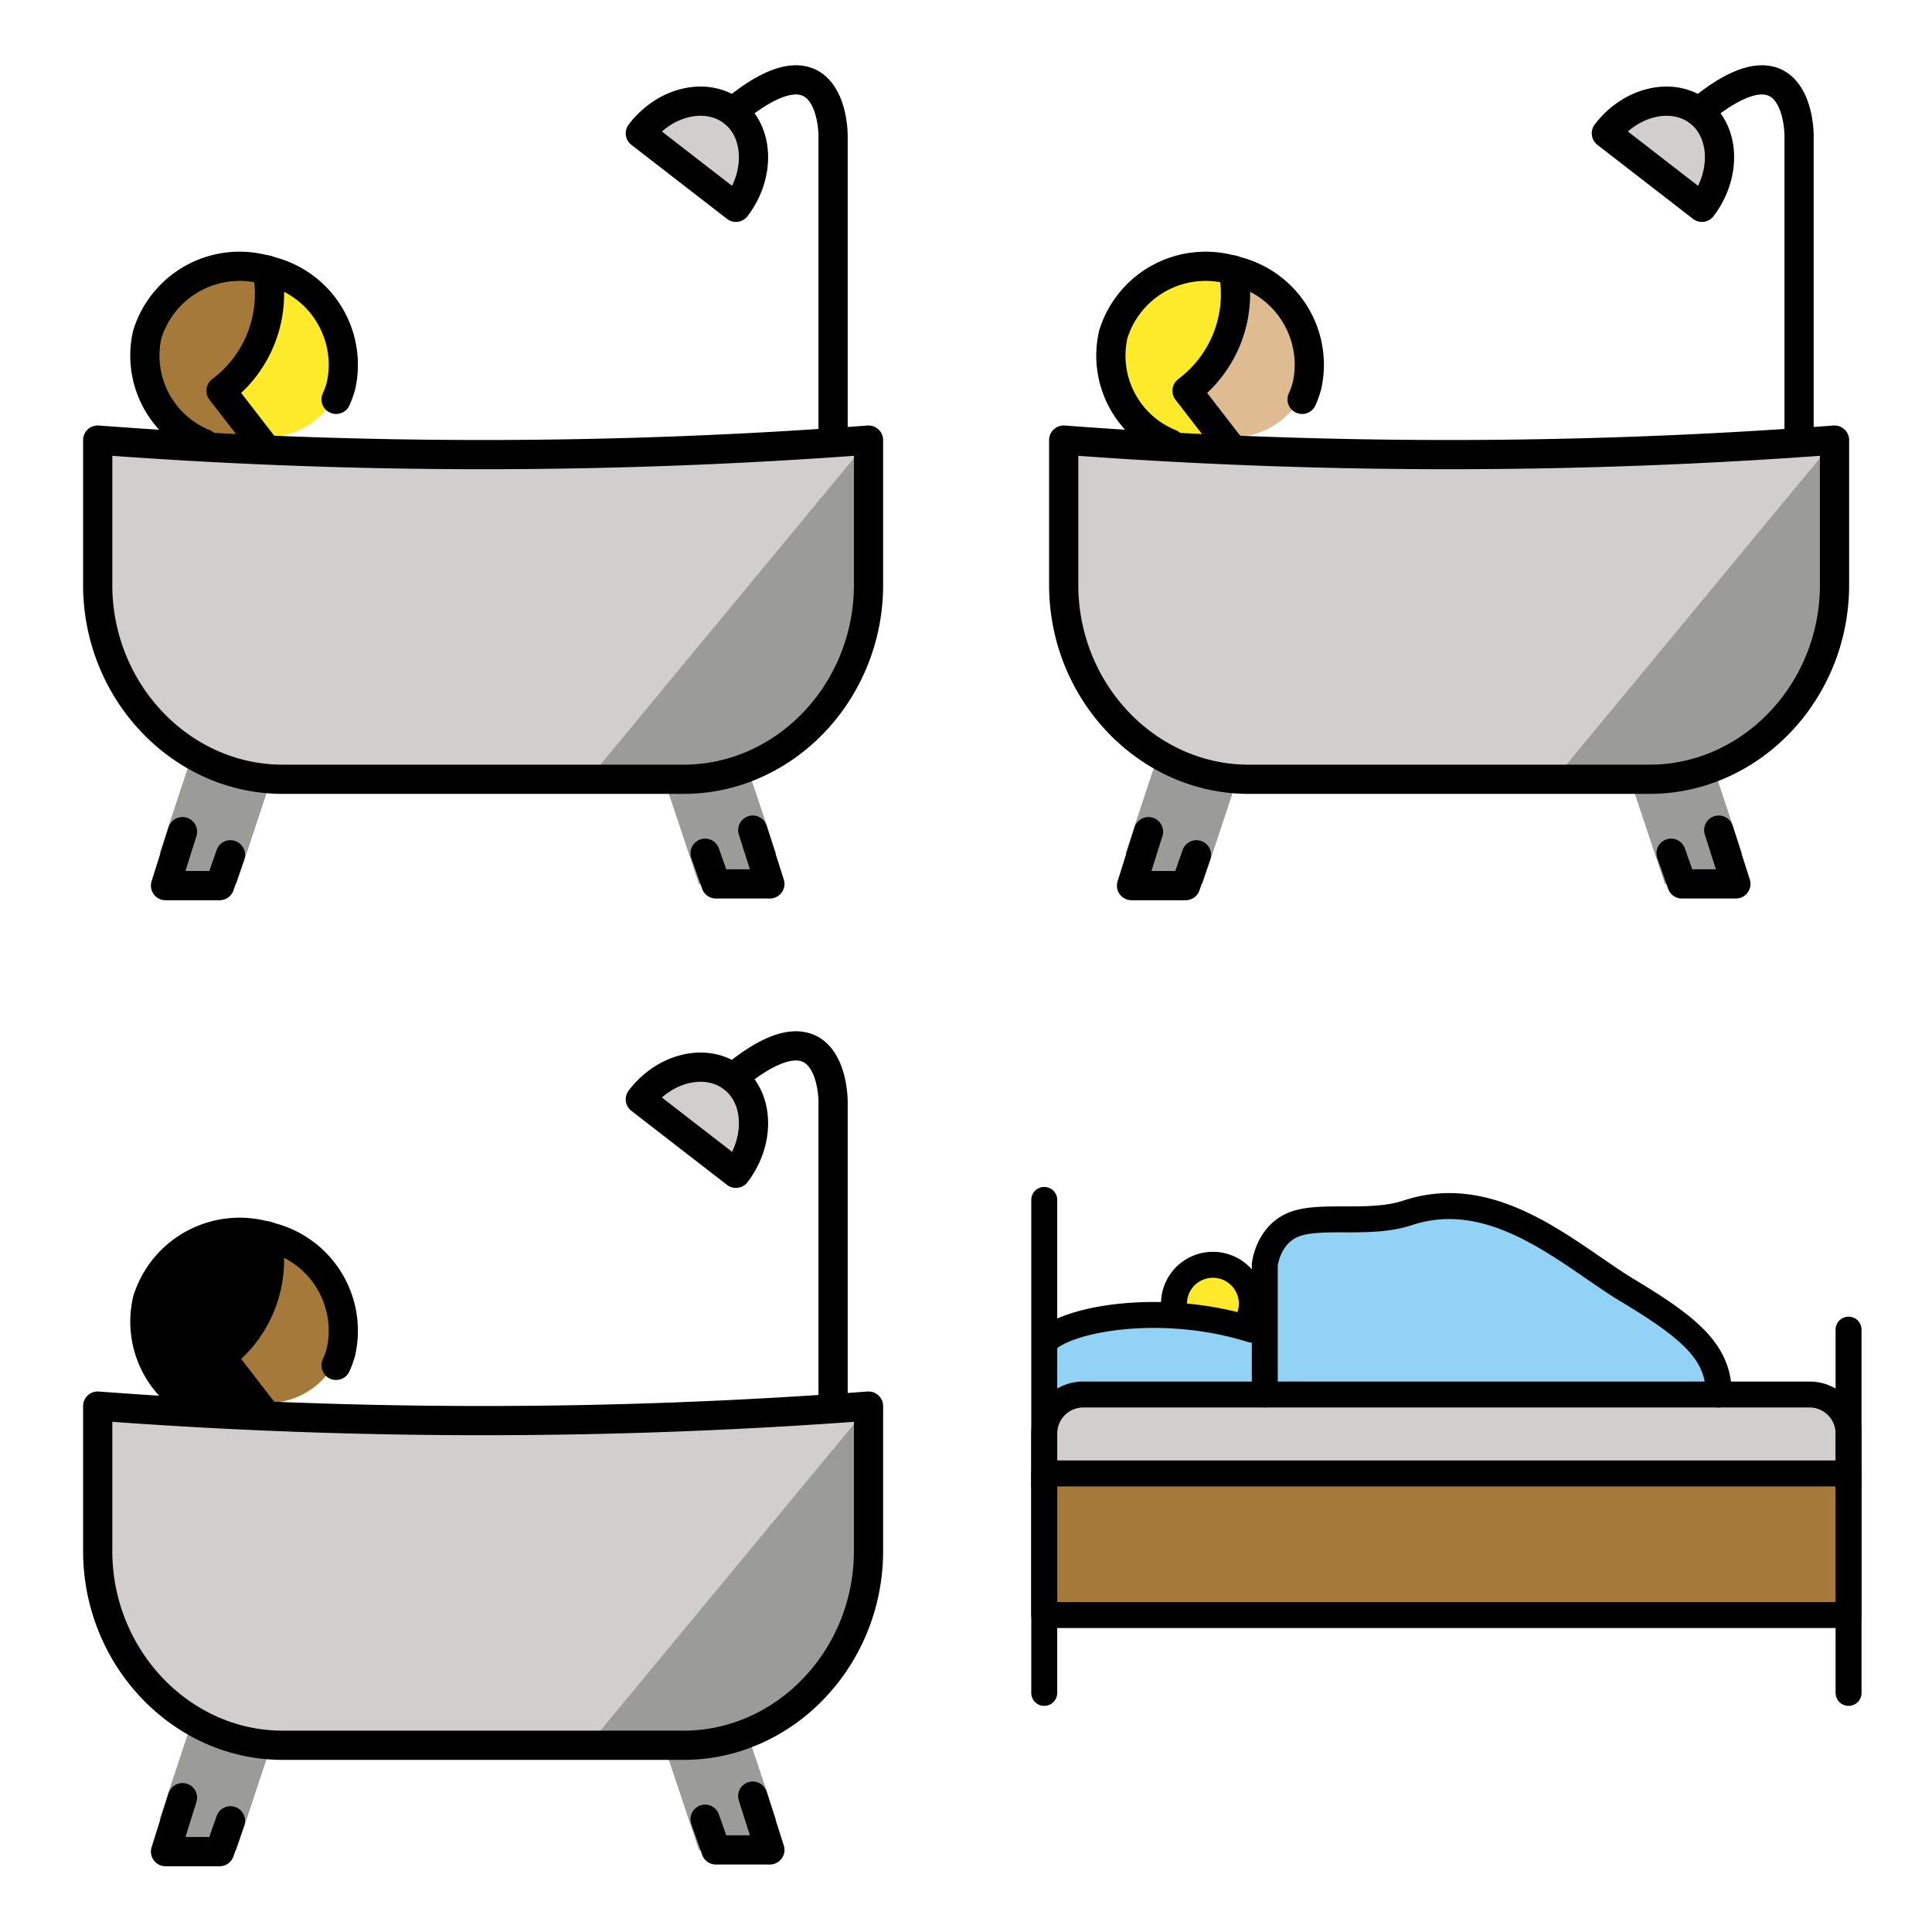
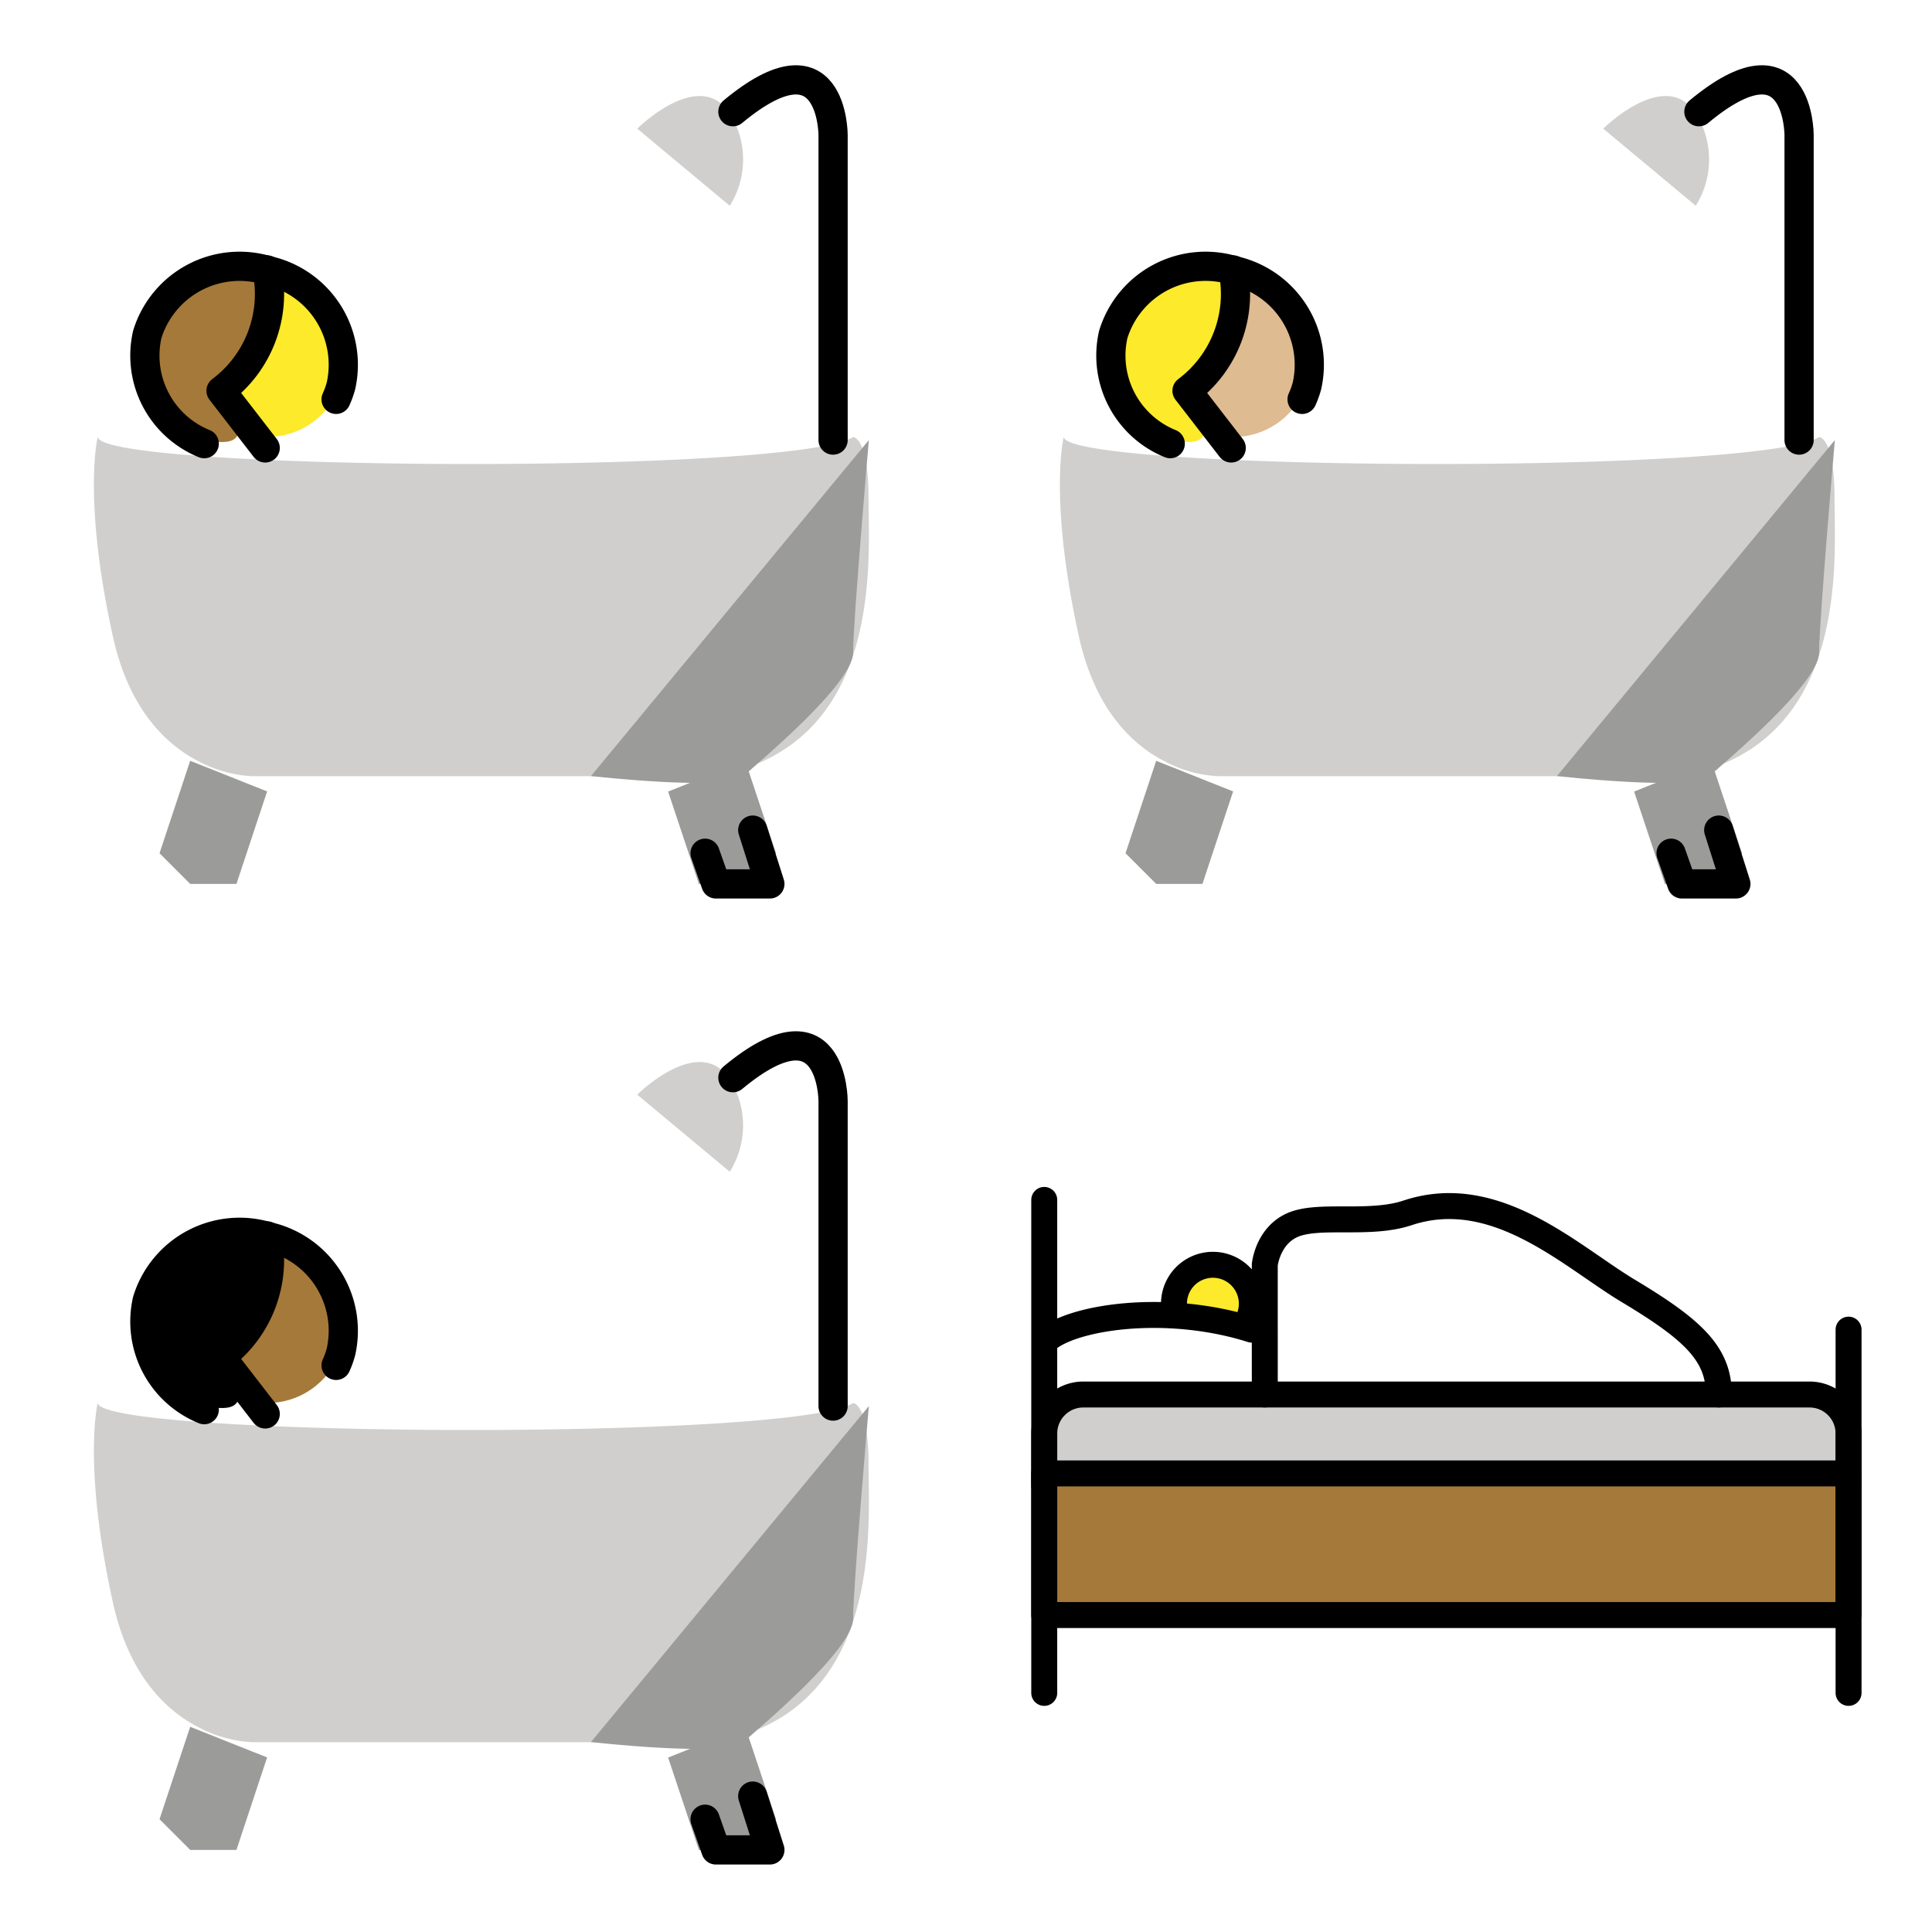
<svg xmlns="http://www.w3.org/2000/svg" xmlns:xlink="http://www.w3.org/1999/xlink" width="148" height="148">
  <style>.B{stroke-linecap:round}.C{stroke-linejoin:round}.D{overflow:visible}.E{stroke:none}.F{fill-rule:nonzero}.G{fill:#d0cfce}.H{stroke-width:4.167}.I{fill:#9b9b9a}.J{fill:#fcea2b}.K{fill:#a57939}</style>
  <g fill="#fff" fill-rule="evenodd" stroke="#000">
    <svg width="64" height="64" x="5" y="5" viewBox="0 0 113.083 119.167">
      <use xlink:href="#A" x="1.042" y="2.083" class="B C" />
      <symbol id="A" class="D">
        <g class="E F">
          <use xlink:href="#F" class="G" />
          <g class="I">
            <use xlink:href="#G" />
            <use xlink:href="#H" />
          </g>
          <use xlink:href="#I" class="J" />
          <use xlink:href="#J" class="K" />
        </g>
        <g fill="none" class="B C H">
          <use xlink:href="#K" />
          <use xlink:href="#L" />
          <use xlink:href="#M" />
          <use xlink:href="#N" />
        </g>
      </symbol>
    </svg>
    <svg width="64" height="64" x="79" y="5" viewBox="0 0 113.083 119.167">
      <use xlink:href="#B" x="1.042" y="2.083" class="B C" />
      <symbol id="B" class="D">
        <g class="E F">
          <use xlink:href="#F" class="G" />
          <g class="I">
            <use xlink:href="#G" />
            <use xlink:href="#H" />
          </g>
          <use xlink:href="#I" fill="#debb90" />
          <use xlink:href="#J" class="J" />
        </g>
        <g fill="none" class="B C H">
          <use xlink:href="#K" />
          <use xlink:href="#L" />
          <use xlink:href="#M" />
          <use xlink:href="#N" />
        </g>
      </symbol>
    </svg>
    <svg width="64" height="64" x="5" y="79" viewBox="0 0 113.083 119.167">
      <use xlink:href="#C" x="1.042" y="2.083" class="B C" />
      <symbol id="C" class="D">
        <g class="E F">
          <use xlink:href="#F" class="G" />
          <g class="I">
            <use xlink:href="#G" />
            <use xlink:href="#H" />
          </g>
          <use xlink:href="#I" class="K" />
          <use xlink:href="#J" fill="#000" />
        </g>
        <g fill="none" class="B C H">
          <use xlink:href="#K" />
          <use xlink:href="#L" />
          <use xlink:href="#M" />
          <use xlink:href="#N" />
        </g>
      </symbol>
    </svg>
    <svg width="64" height="64" x="79" y="79" viewBox="0 0 134.167 84.167">
      <use xlink:href="#D" x="2.083" y="2.083" class="B C" />
      <symbol id="D" class="D">
        <g class="E F">
          <path d="M0 43.75h129.167v22.917H0z" class="K" />
          <use xlink:href="#E" class="G" />
-           <path d="M35.417 31.25V10.417s.438-4.385 4.167-6.25c4.167-2.083 12.5 0 18.75-2.083 14.146-4.715 26.238 6.992 35.417 12.5 10.417 6.25 14.583 10.113 14.583 16.667M.26 22.267s10.156-7.683 35.156-1.433v8.333L4.167 31.25l-1.692 2.604-2.212-3.385L0 22.917l.26-.65z" fill="#92d3f5" />
          <path d="M20.991 18.073a6.26 6.26 0 0 1-.158-1.406 6.25 6.25 0 1 1 12.5 0 6.21 6.21 0 0 1-.444 2.315" class="J" />
        </g>
        <g fill="none" class="C H">
          <path d="M0 43.923h129.167v22.744H0z" />
          <g class="B">
            <use xlink:href="#E" />
            <path d="M0 79.167V0m129.167 20.833v58.333M20.992 18.073c-.104-.452-.158-.923-.158-1.406a6.25 6.25 0 1 1 12.5 0c.001.793-.149 1.578-.444 2.315m2.527 12.269V10.417s.417-4.385 4.167-6.25c4.167-2.083 12.5 0 18.75-2.083C72.5-2.631 84.571 9.075 93.75 14.583c10.417 6.25 14.583 10.112 14.583 16.667M.088 22.746c3.865-3.865 19.271-6.337 33.246-1.912" />
          </g>
        </g>
      </symbol>
      <defs>
        <path id="E" d="M0 45.833V37.5a6.27 6.27 0 0 1 6.25-6.25h116.667a6.27 6.27 0 0 1 6.25 6.25v8.333" />
        <path id="F" d="M.542 50.94c.573 4.829 99.079 5.433 107.75 0 0 0 2.2 0 2.2 8.796s2.198 35.183-21.99 39.583H22.531a18.22 18.22 0 0 1-7.438-2.042c-4.583-2.292-10-7.242-12.354-17.75C-1.635 59.736.542 50.94.542 50.94zM77.504 6.961l13.194 10.994c2.531-4.034 2.531-9.16 0-13.194-4.375-6.598-13.194 2.198-13.194 2.198z" />
        <path id="G" d="M110.537 51.38L70.904 99.297s19.302 2.2 21.746 0 15.638-13.194 15.638-17.592 2.25-30.346 2.25-30.346zM13.735 97.117L9.36 110.309l4.375 4.375h6.596l4.375-13.192-10.994-4.375z" />
        <path id="H" d="M92.896 97.117l4.396 13.192-4.396 4.396H86.3l-4.396-13.192 10.994-4.396z" />
        <path id="I" d="M35.725 39.947c.003 2.917-1.155 5.715-3.217 7.777s-4.86 3.22-7.777 3.217c-5.465 0-6.596-10.913-6.596-17.592s.033-6.596 5.5-6.596 12.094 6.515 12.094 13.194z" />
        <path id="J" d="M22.531 26.753S9.177 28.951 7.139 35.549s1.025 14.55 4.396 15.392a14.4 14.4 0 0 0 2.198 0c1.25.129 5.444 1.538 6.596 0 1.573-2.098-2.054-5.475 0-8.796 4.083-6.598 6.279-13.194 2.198-15.392z" />
        <path id="K" d="M105.434 51.38V7.838s0-15.173-14.292-3.298" />
-         <path id="L" d="M77.944 7.621c3.521-4.619 9.458-5.937 13.194-3.079s3.958 9.017.438 13.633zm-65.308 99.613l-2.419 7.696h7.717l1.542-4.396M.542 51.38v20.671c0 15.173 11.875 27.708 26.388 27.708H84.1c14.513 0 26.388-12.533 26.388-27.708V51.38a730.65 730.65 0 0 1-109.946 0z" />
        <path id="M" d="M24.433 52.499l-6.302-8.154c5.34-3.991 7.899-10.704 6.571-17.237" />
        <path id="N" d="M15.738 51.888A13.55 13.55 0 0 1 7.613 36.3a13.78 13.78 0 0 1 17.185-9.11 13.78 13.78 0 0 1 10.454 16.402c-.178.679-.415 1.341-.706 1.979m52.633 64.739l1.542 4.375h7.696l-2.442-7.673" />
      </defs>
    </svg>
  </g>
</svg>